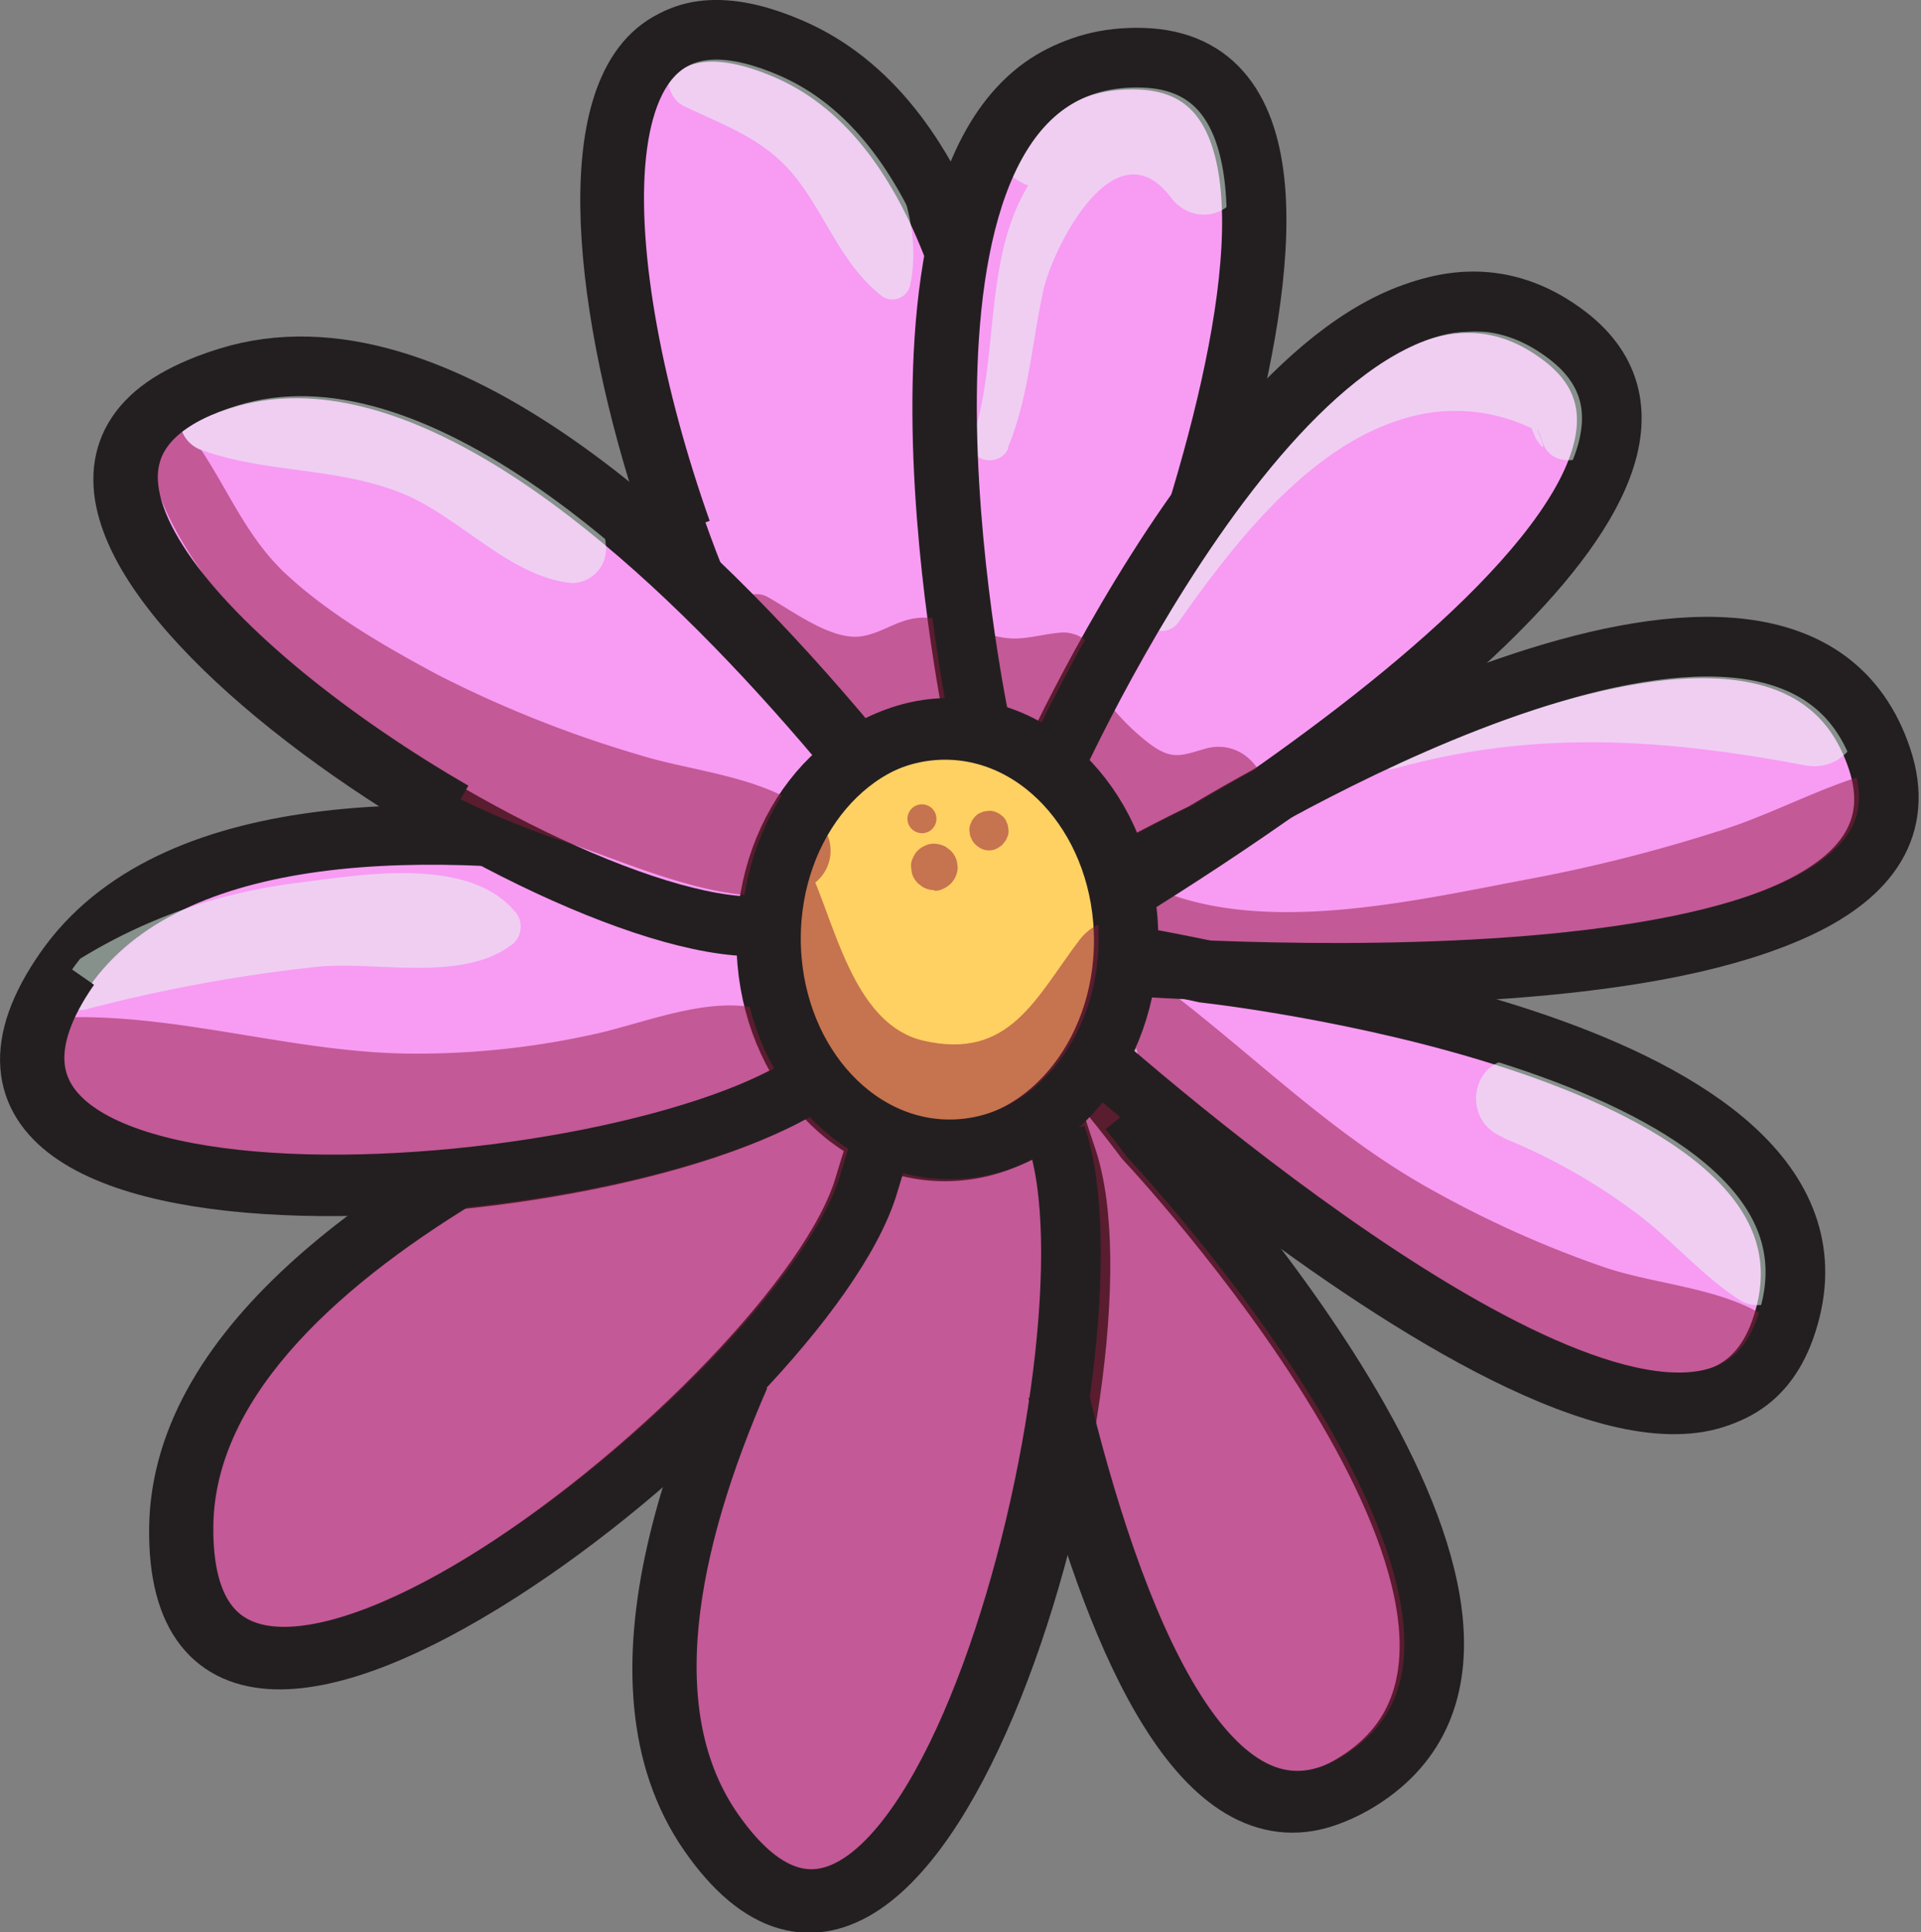
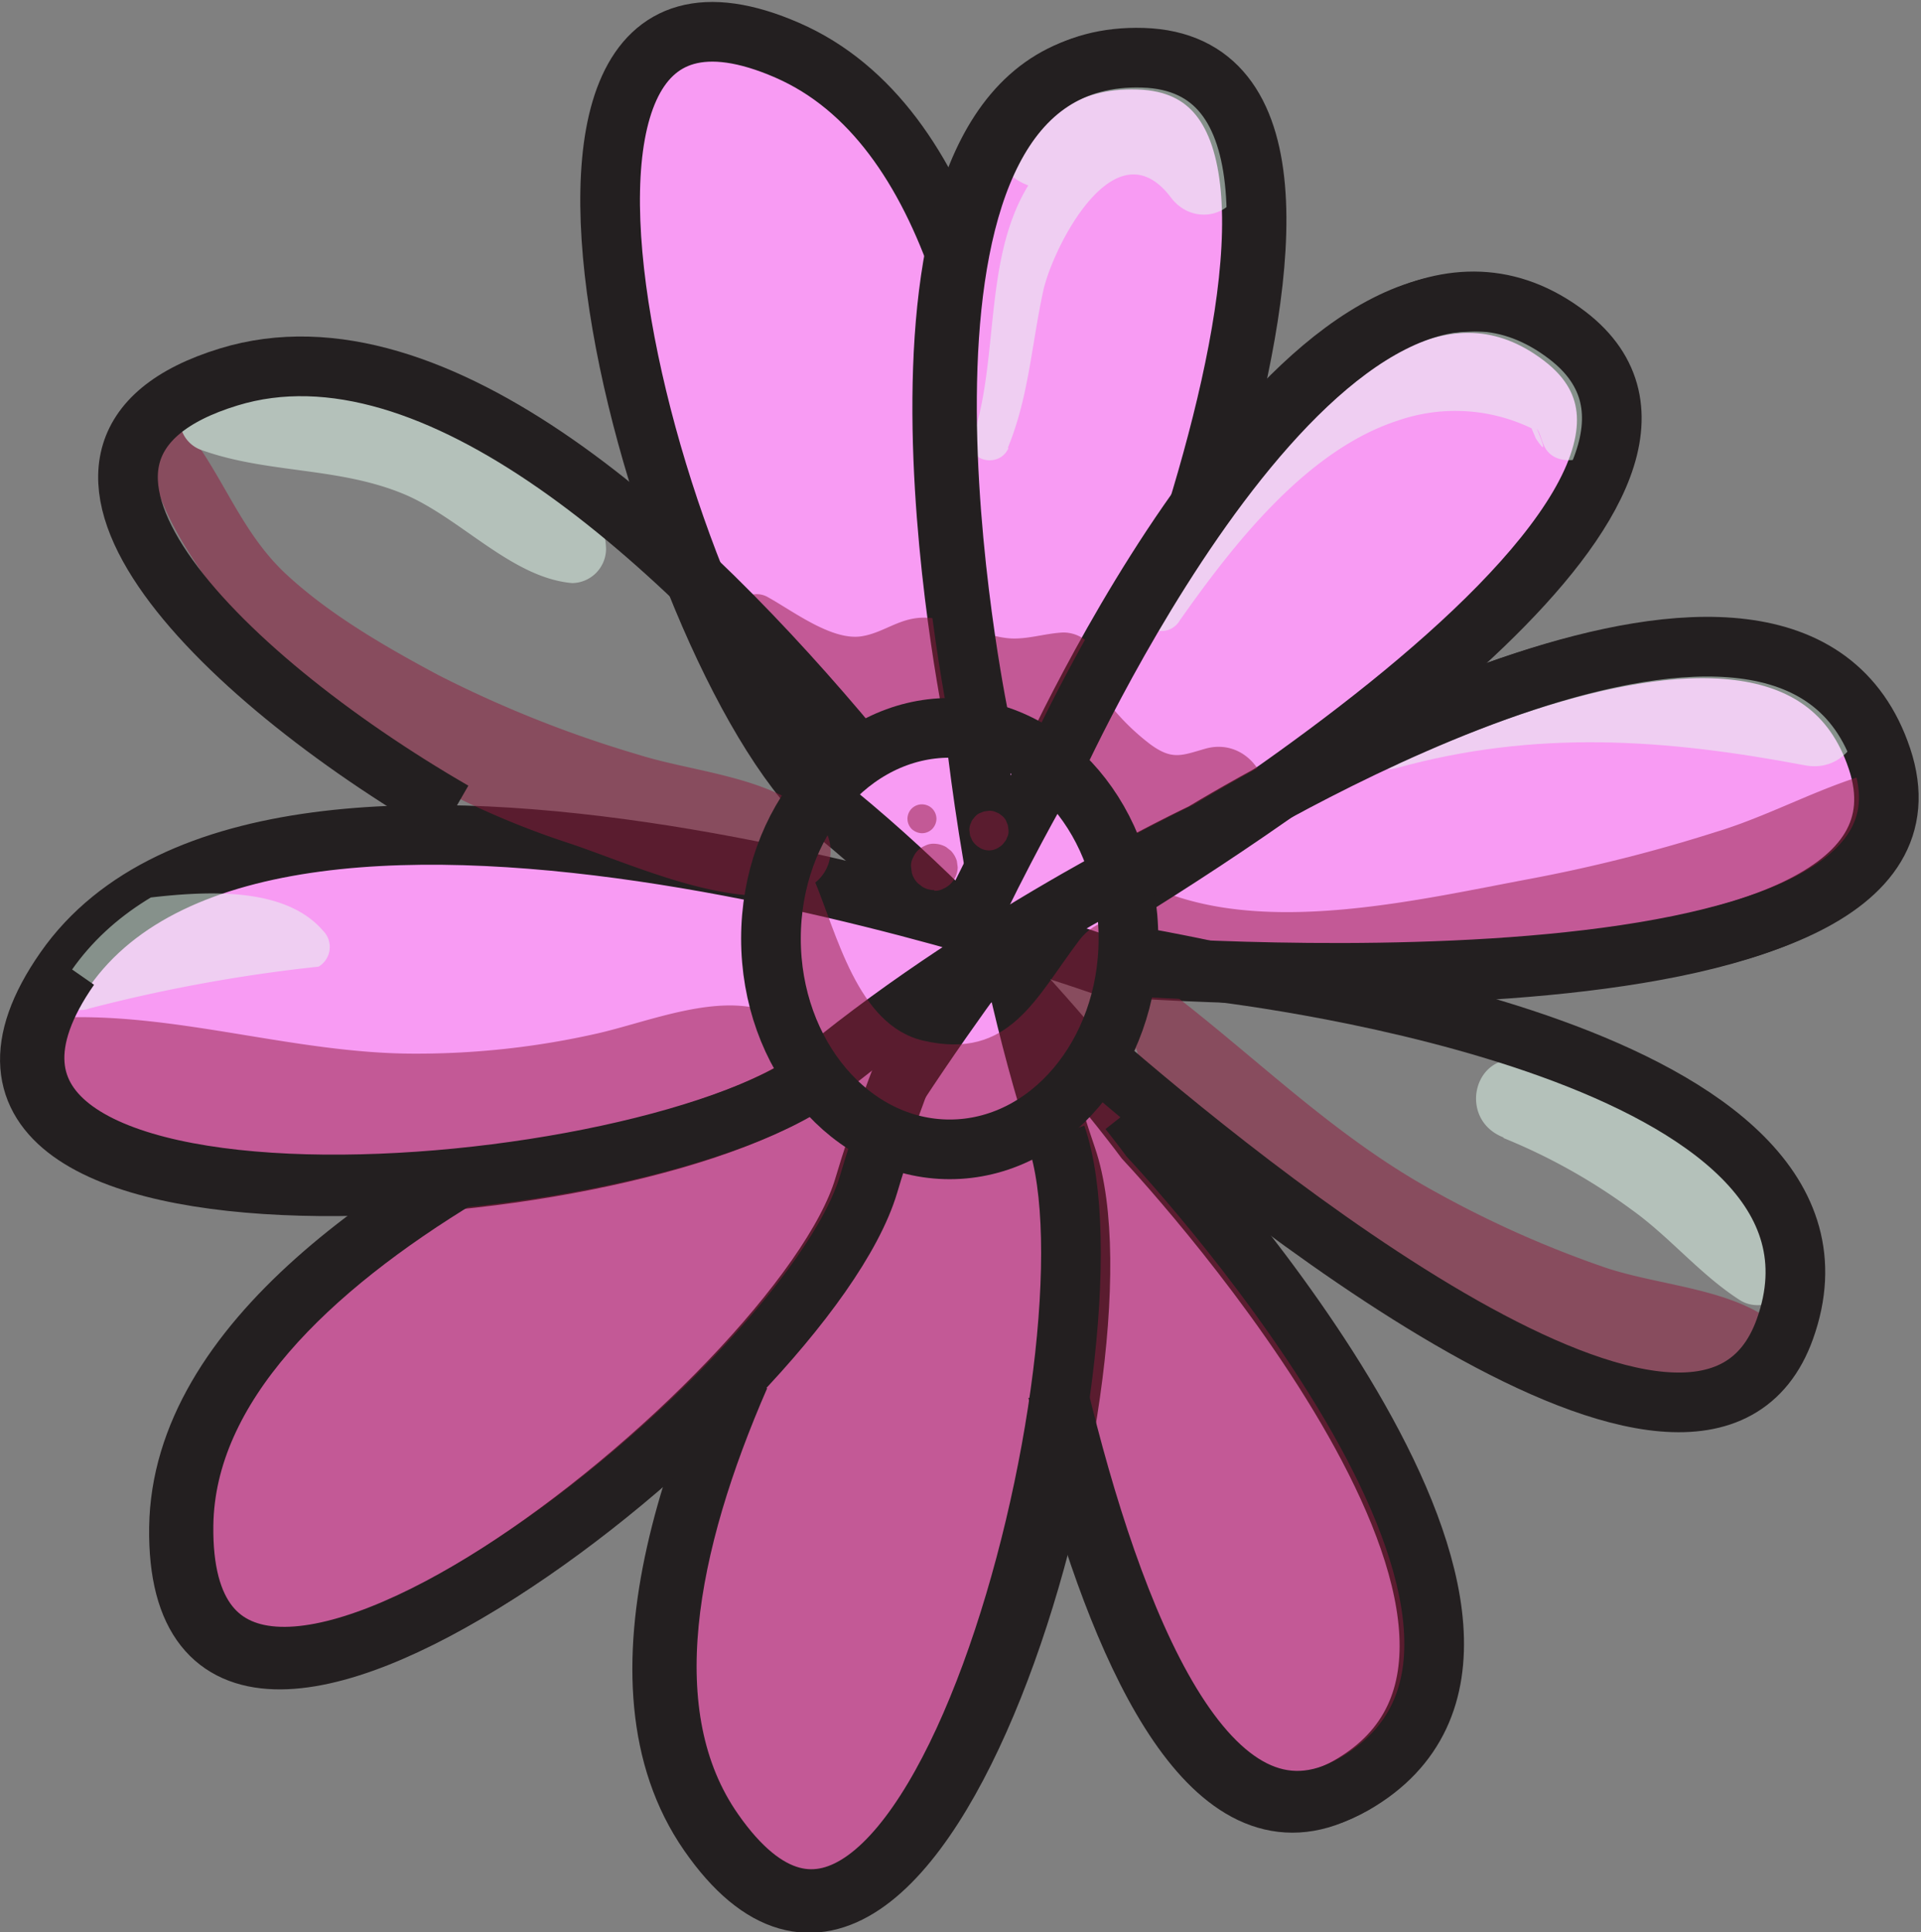
<svg xmlns="http://www.w3.org/2000/svg" viewBox="0 0 160.99 161.91">
  <rect x="0" y="0" width="160.99" height="161.91" fill="#808080" stroke="none" />
  <defs>
    <style>.cls-1,.cls-8{fill:none;}.cls-2{fill:#f89bf3;}.cls-2,.cls-3,.cls-8{stroke:#231f20;stroke-miterlimit:10;stroke-width:5px;}.cls-3{fill:#ffd062;}.cls-4{opacity:0.51;}.cls-5{clip-path:url(#clip-path);}.cls-6{fill:#901a3d;}.cls-7{fill:#e6fff2;}</style>
    <clipPath id="clip-path">
      <path class="cls-1" d="M157.88,63.68c-6.28-18.82-37.22-4.5-50.56,2.73C124,54.66,143.51,37.55,131.5,28.33c-10.6-8.13-22,2.46-30.54,14.35,5.41-17.77,8.25-37.21-5-37.62C86.73,4.77,82.39,12,80.6,21.28c-3-7.87-7.44-14.12-14.07-17C46-4.68,49.93,27,59.11,49.42c-12.46-12-27-21.52-39.78-17.62-20.91,6.41,1.1,27.05,22.26,38.33C26.68,69.4,12.65,71.77,6,81.3-5,97.12,17,101.07,38.58,98.93c-12.67,7.72-22.86,17.51-23,29.06-.33,23.44,30,5,46.86-13-6.27,14.19-9.32,28.82-2.45,38.68,12.57,18,25.54-9.6,29.74-33.28,4.69,17.94,12.44,35.93,23.93,29.36,21.28-12.18-14.46-51.35-17.12-54.21,0,0-1.78-2.4-4.81-6,.13-.2.27-.39.39-.6,12.45,10.8,50.79,42,57.67,22.69,8.24-23.1-44.4-29.57-48.28-30l-.26,0C119.8,82.25,164,82.13,157.88,63.68Z" />
    </clipPath>
  </defs>
  <g id="Calque_2" data-name="Calque 2">
    <g id="Layer_25" data-name="Layer 25">
      <path class="cls-2" d="M95.94,95.48c2.66,2.86,38.41,42,17.12,54.2S83.33,89.74,83.33,89.74,94.2,16.54,66,4.22s-10.19,52.24,4.14,64S95.94,95.48,95.94,95.48Z" />
      <path class="cls-2" d="M81.61,60.16C80.84,56.33,70.88,4.25,95.39,5s-6,66.64-6,66.64-47.57,56.68-30,82,36-39.18,30-56.68S81.61,60.16,81.61,60.16Z" />
      <path class="cls-2" d="M87.56,65c1.61-3.56,23.92-51.67,43.38-36.74s-43.8,50.59-43.8,50.59S15.43,97.14,15,128s52.11-10.79,57.4-28.54S87.56,65,87.56,65Z" />
      <path class="cls-2" d="M100.8,69.78c3.33-2,48.75-29.4,56.51-6.14S92.7,81,92.7,81s-69.64-25-87.26.24S54.65,101.51,69,89.76,100.8,69.78,100.8,69.78Z" />
-       <path class="cls-2" d="M100.92,81.52c3.88.45,56.51,6.92,48.27,30S87.61,85.38,87.61,85.38,48.22,22.73,18.76,31.76,45,78.05,63.54,77.63,100.92,81.52,100.92,81.52Z" />
-       <ellipse class="cls-3" cx="79.2" cy="78.82" rx="14.98" ry="17.66" />
      <g class="cls-4">
        <g class="cls-5">
          <path class="cls-6" d="M94.94,84.18c-1,10,13,18.24,20.33,22.67A82.34,82.34,0,0,0,130.68,114c4.93,1.75,11.45,4.45,16.66,3,3.14-.84,3.28-4.83.85-6.51-3.7-2.56-9.36-2.83-13.65-4.27a88.56,88.56,0,0,1-14.25-6.35c-8.59-4.69-15.11-11.39-22.81-17.21-1.14-.86-2.43.35-2.54,1.46Z" />
          <path class="cls-6" d="M2.44,90.52C9.78,99.17,24,101.06,34.73,101.18a85.21,85.21,0,0,0,17.16-1.62c5.18-1,13-2.71,15.46-7.9,1.4-2.92.16-5.66-2.77-6.82-4.33-1.71-10.12.75-14.48,1.75a68.44,68.44,0,0,1-15.37,1.7c-10.11,0-20.15-3.54-30.14-3a3.09,3.09,0,0,0-2.15,5.2Z" />
          <path class="cls-6" d="M64.37,73.55c-4,8.12,2.86,19.86,11.34,21.84C86.07,97.81,94.88,92.06,98,81.94c1.48-4.81-4.9-6.64-7.53-3.18-3.68,4.85-5.85,10.12-13.1,8.44-5.55-1.3-7.23-9-9.21-13.65-.64-1.49-3.13-1.39-3.8,0Z" />
          <path class="cls-6" d="M95.81,77.4c1.49,4.62,5.85,5.77,10.28,6.1a89.21,89.21,0,0,0,19.65-1.09,132.71,132.71,0,0,0,20.36-4.72c5.21-1.65,11.83-3.31,14.54-8.53a3.09,3.09,0,0,0-3.45-4.48c-4.52,1.2-8.78,3.63-13.28,5a131.64,131.64,0,0,1-15.88,4C119,75.38,107.21,78.14,98.23,75a2,2,0,0,0-2.42,2.42Z" />
          <path class="cls-6" d="M90.5,90.36c-4.13,2.33-4,9-3.69,13.1.47,6.2,1.5,12.39,2.46,18.53,1.83,11.66,4.75,22.64,15.82,28.75,7.4,4.09,19.38-2.91,15.71-12.08-3.59-9-7.22-18-11-26.85-4.49-10.54-22.36-3-18.59,7.83,2.87,8.28,5.91,16.49,9,24.7l15.72-12.08c-3-1.75-4-4.15-5-7.4-1.57-5.19-3.29-10.33-5.22-15.4C104,105,98.19,86,90.5,90.36Z" />
          <path class="cls-6" d="M87.28,96.47l.08.12c-6-7.94-16.58-4.8-17.85,4.84-.44,3.27-.2,6.62-.65,9.91a57.22,57.22,0,0,1-3,10.8c-2.52,7.25-5.17,14.44-7.62,21.71l22,3c-.53-8.38.48-17.91,3.71-25.73L81.08,126l.58-.72c3.72-4.67,4.55-11.1,0-15.66-4.17-4.16-11.52-4.34-15.66,0-4.32,4.53-5.4,11.5-6.54,17.46a79.89,79.89,0,0,0-1.58,19.75,11.23,11.23,0,0,0,21.95,3c2.78-8.12,5.65-16.26,7.91-24.55s3.86-18.26.59-26.36l-1,7.38c.3-.64.61-1.27.94-1.9,1.45-2.85.9-5.5-1-7.89Z" />
          <path class="cls-6" d="M32.42,135.54c9.23-13.49,27.93-19.22,39.51-30.92a11.65,11.65,0,0,0,0-16.22c-4.7-4.7-11.47-4-16.22,0q-9.24,7.77-18.2,15.87c-6.09,5.52-14.93,11.72-15,20.6a9.82,9.82,0,0,0,9.66,9.65c8.53.32,15.62-8.74,21.52-14.07s12.07-10.66,18.24-15.83L55.71,88.4c-3.15,3.16-7,5.33-10.7,7.85-4.56,3.15-9,6.45-13.34,9.92-7.21,5.79-18.07,14.15-18,24.3.1,10.42,13.26,13.06,18.73,5.07Z" />
          <path class="cls-6" d="M12.7,35.84c-.9,4.8,2.82,10.22,5.53,13.95A49.77,49.77,0,0,0,30,62a70.7,70.7,0,0,0,17.76,8.68c5.36,1.8,13.88,5.77,19.4,3.88a3.41,3.41,0,0,0,1.49-5.64c-3.48-3.8-10.35-4.17-15.11-5.67A97.54,97.54,0,0,1,36.7,56.55c-4.35-2.33-9-5-12.66-8.38-4.11-3.78-5.53-9-9.07-12.93a1.37,1.37,0,0,0-2.27.6Z" />
          <path class="cls-6" d="M77.27,69.82a1.23,1.23,0,0,0,.85-.35,1.26,1.26,0,0,0,.36-.86,1.24,1.24,0,0,0-.36-.86,1.23,1.23,0,0,0-.85-.35,1.21,1.21,0,0,0-.86,2.07,1.3,1.3,0,0,0,.86.35Z" />
          <path class="cls-6" d="M78.29,74.64a1.44,1.44,0,0,0,.76-.17,2,2,0,0,0,1.21-1.8l-.07-.52a2.13,2.13,0,0,0-.51-.87l-.4-.31a2.16,2.16,0,0,0-1-.27,1.52,1.52,0,0,0-.76.17,1.8,1.8,0,0,0-1,1,1.38,1.38,0,0,0-.17.75l.07.53a1.93,1.93,0,0,0,.51.87l.39.3a2,2,0,0,0,1,.27Z" />
          <path class="cls-6" d="M82.05,71l.09.06a1.49,1.49,0,0,0,.74.2,1.47,1.47,0,0,0,.74-.2l.09-.06a1.27,1.27,0,0,0,.46-.43.82.82,0,0,0,.21-.36,1.13,1.13,0,0,0,.14-.63l-.06-.44-.16-.39a1.24,1.24,0,0,0-.42-.46,1,1,0,0,0-.36-.21,1.28,1.28,0,0,0-.64-.14l-.43.06-.4.16a1.35,1.35,0,0,0-.46.43.82.82,0,0,0-.21.36,1.22,1.22,0,0,0-.14.63l.06.44.17.39a1.72,1.72,0,0,0,.58.59Z" />
          <path class="cls-6" d="M61.79,52.5c2.05,3.26,3.69,6.39,7.43,8,3.38,1.45,6.16-.3,9.27.38,3.66.8,6.32,2.51,10.14.93A5.35,5.35,0,0,0,92,55.19,3,3,0,0,0,89.08,53c-1.59.08-3.15.65-4.69.47-2.34-.27-4.36-1.63-6.78-1.71-2.17-.08-3.51,1.27-5.42,1.56-2.51.38-5.79-2.16-7.89-3.31a1.85,1.85,0,0,0-2.51,2.5Z" />
          <path class="cls-6" d="M87.1,59.67a13.06,13.06,0,0,0,5.76,10.16c3.52,2.34,9,2.84,12.1-.36,2.81-2.85,0-7.82-3.92-6.74-2,.57-2.79,1-4.65-.37a19.16,19.16,0,0,1-4-4.13c-1.51-2.09-5.52-1.65-5.33,1.44Z" />
-           <path class="cls-7" d="M57.33,8.9c3.65,1.74,6.94,2.81,9.52,6.18,2.37,3.1,3.77,7.1,6.89,9.59A1.52,1.52,0,0,0,76.25,24C78.44,14.48,67.86-.49,57.33,4.12c-1.85.82-1.76,3.94,0,4.78Z" />
          <path class="cls-7" d="M84.46,37.53c1.78-4.31,2-8.8,3-13.29.83-3.57,6-13.87,10.67-7.69,2.11,2.8,6.47,1.24,5.74-2.42A11,11,0,0,0,84,9.92a3.86,3.86,0,0,0,.6,4.66,4.7,4.7,0,0,0,1.7,1,3.84,3.84,0,0,0,3.74-1c2.69-2.79,6.56-3.33,7.85,1.22l5.25-3.06c-3.94-4.43-11.24-3.64-15.16.45-6,6.27-3.93,15.91-6.46,23.52-.65,1.93,2.24,2.61,3,.82Z" />
          <path class="cls-7" d="M98.82,52.06c4.47-6.35,10.62-14.31,18.31-16.81a14.71,14.71,0,0,1,11.22.64l.36.85q1.18,1.78.09-.81c.33.42.43,1.29.84,1.82.85,1.09,2.42.91,3.5.45l.44-.18a3.54,3.54,0,0,0,1.64-4c-3.06-8-14.79-7-21.18-4.19-9.19,4-13.5,12.27-18.22,20.5-1.13,2,1.73,3.55,3,1.75Z" />
          <path class="cls-7" d="M117,64.37c11.7-3.24,22.54-2.46,34.27-.24,4.62.87,6.64-5.94,2-7.14C141,53.84,127.45,56,116,60.84c-2.09.88-1.37,4.17,1,3.53Z" />
          <path class="cls-7" d="M17,37.75c5.49,1.94,11.4,1.37,16.89,3.67,4.73,2,9,7,14.06,7.44A2.88,2.88,0,0,0,50.79,46c-.2-6.39-8.85-10.72-14.09-12.73-6.11-2.35-14.51-4.24-20.36-.41A2.71,2.71,0,0,0,17,37.75Z" />
-           <path class="cls-7" d="M7.58,84.48A132.12,132.12,0,0,1,26.7,81c4.9-.45,11.81,1.27,16-1.7a1.92,1.92,0,0,0,.38-3c-3.91-4.56-12.87-3-18.12-2.32A45,45,0,0,0,6,80.79a2,2,0,0,0,1.55,3.69Z" />
+           <path class="cls-7" d="M7.58,84.48A132.12,132.12,0,0,1,26.7,81a1.92,1.92,0,0,0,.38-3c-3.91-4.56-12.87-3-18.12-2.32A45,45,0,0,0,6,80.79a2,2,0,0,0,1.55,3.69Z" />
          <path class="cls-7" d="M126,95.36a49.55,49.55,0,0,1,10.73,6c3.23,2.31,5.72,5.42,9.06,7.57,2.27,1.46,5.74-1,4.75-3.65-3.32-9-14-14.27-22.77-16.39-4.25-1-5.7,4.9-1.77,6.42Z" />
        </g>
      </g>
-       <path class="cls-8" d="M80.35,20.84c-3-7.76-7.42-13.92-14-16.79-19.12-8.33-17,18.55-9.23,40.43" />
      <path class="cls-8" d="M94.61,93.06c1.12,1.42,1.73,2.25,1.73,2.25,2.66,2.86,38.4,42,17.12,54.2-12.26,7-20.26-13.92-24.84-32.95" />
      <path class="cls-8" d="M62,115.33c-6.1,14-9,28.38-2.2,38.11,17.62,25.28,34.77-40.79,28.71-58.3" />
      <path class="cls-8" d="M82,60C81.24,56.16,71.28,4.08,95.79,4.84c12.34.39,10.72,17.29,6.07,34" />
      <path class="cls-8" d="M38.74,98.51c-12.82,7.76-23.19,17.62-23.36,29.27C14.94,158.59,67.5,117,72.79,99.24c.45-1.52.93-3,1.44-4.51" />
      <path class="cls-8" d="M88,64.86c1.62-3.56,23.93-51.67,43.38-36.74C146.9,40.06,109.53,65.27,94,74.88" />
      <path class="cls-8" d="M94.65,73c4-2.15,6.55-3.36,6.55-3.36,3.32-2,48.75-29.4,56.51-6.14S93.09,80.85,93.09,80.85" />
      <path class="cls-8" d="M5.83,81.09c-17.62,25.27,49.22,20.25,63.55,8.5" />
      <path class="cls-8" d="M71.53,62.86c-14.16-17-35-36.6-52.37-31.27C-.62,37.65,18,56.44,38,68" />
      <path class="cls-8" d="M94.84,80.09c4,.7,6.47,1.26,6.47,1.26,3.88.45,56.52,6.92,48.28,30-6.92,19.42-45.74-12.31-57.92-22.91" />
      <ellipse class="cls-8" cx="79.59" cy="78.65" rx="14.98" ry="17.66" />
    </g>
  </g>
</svg>